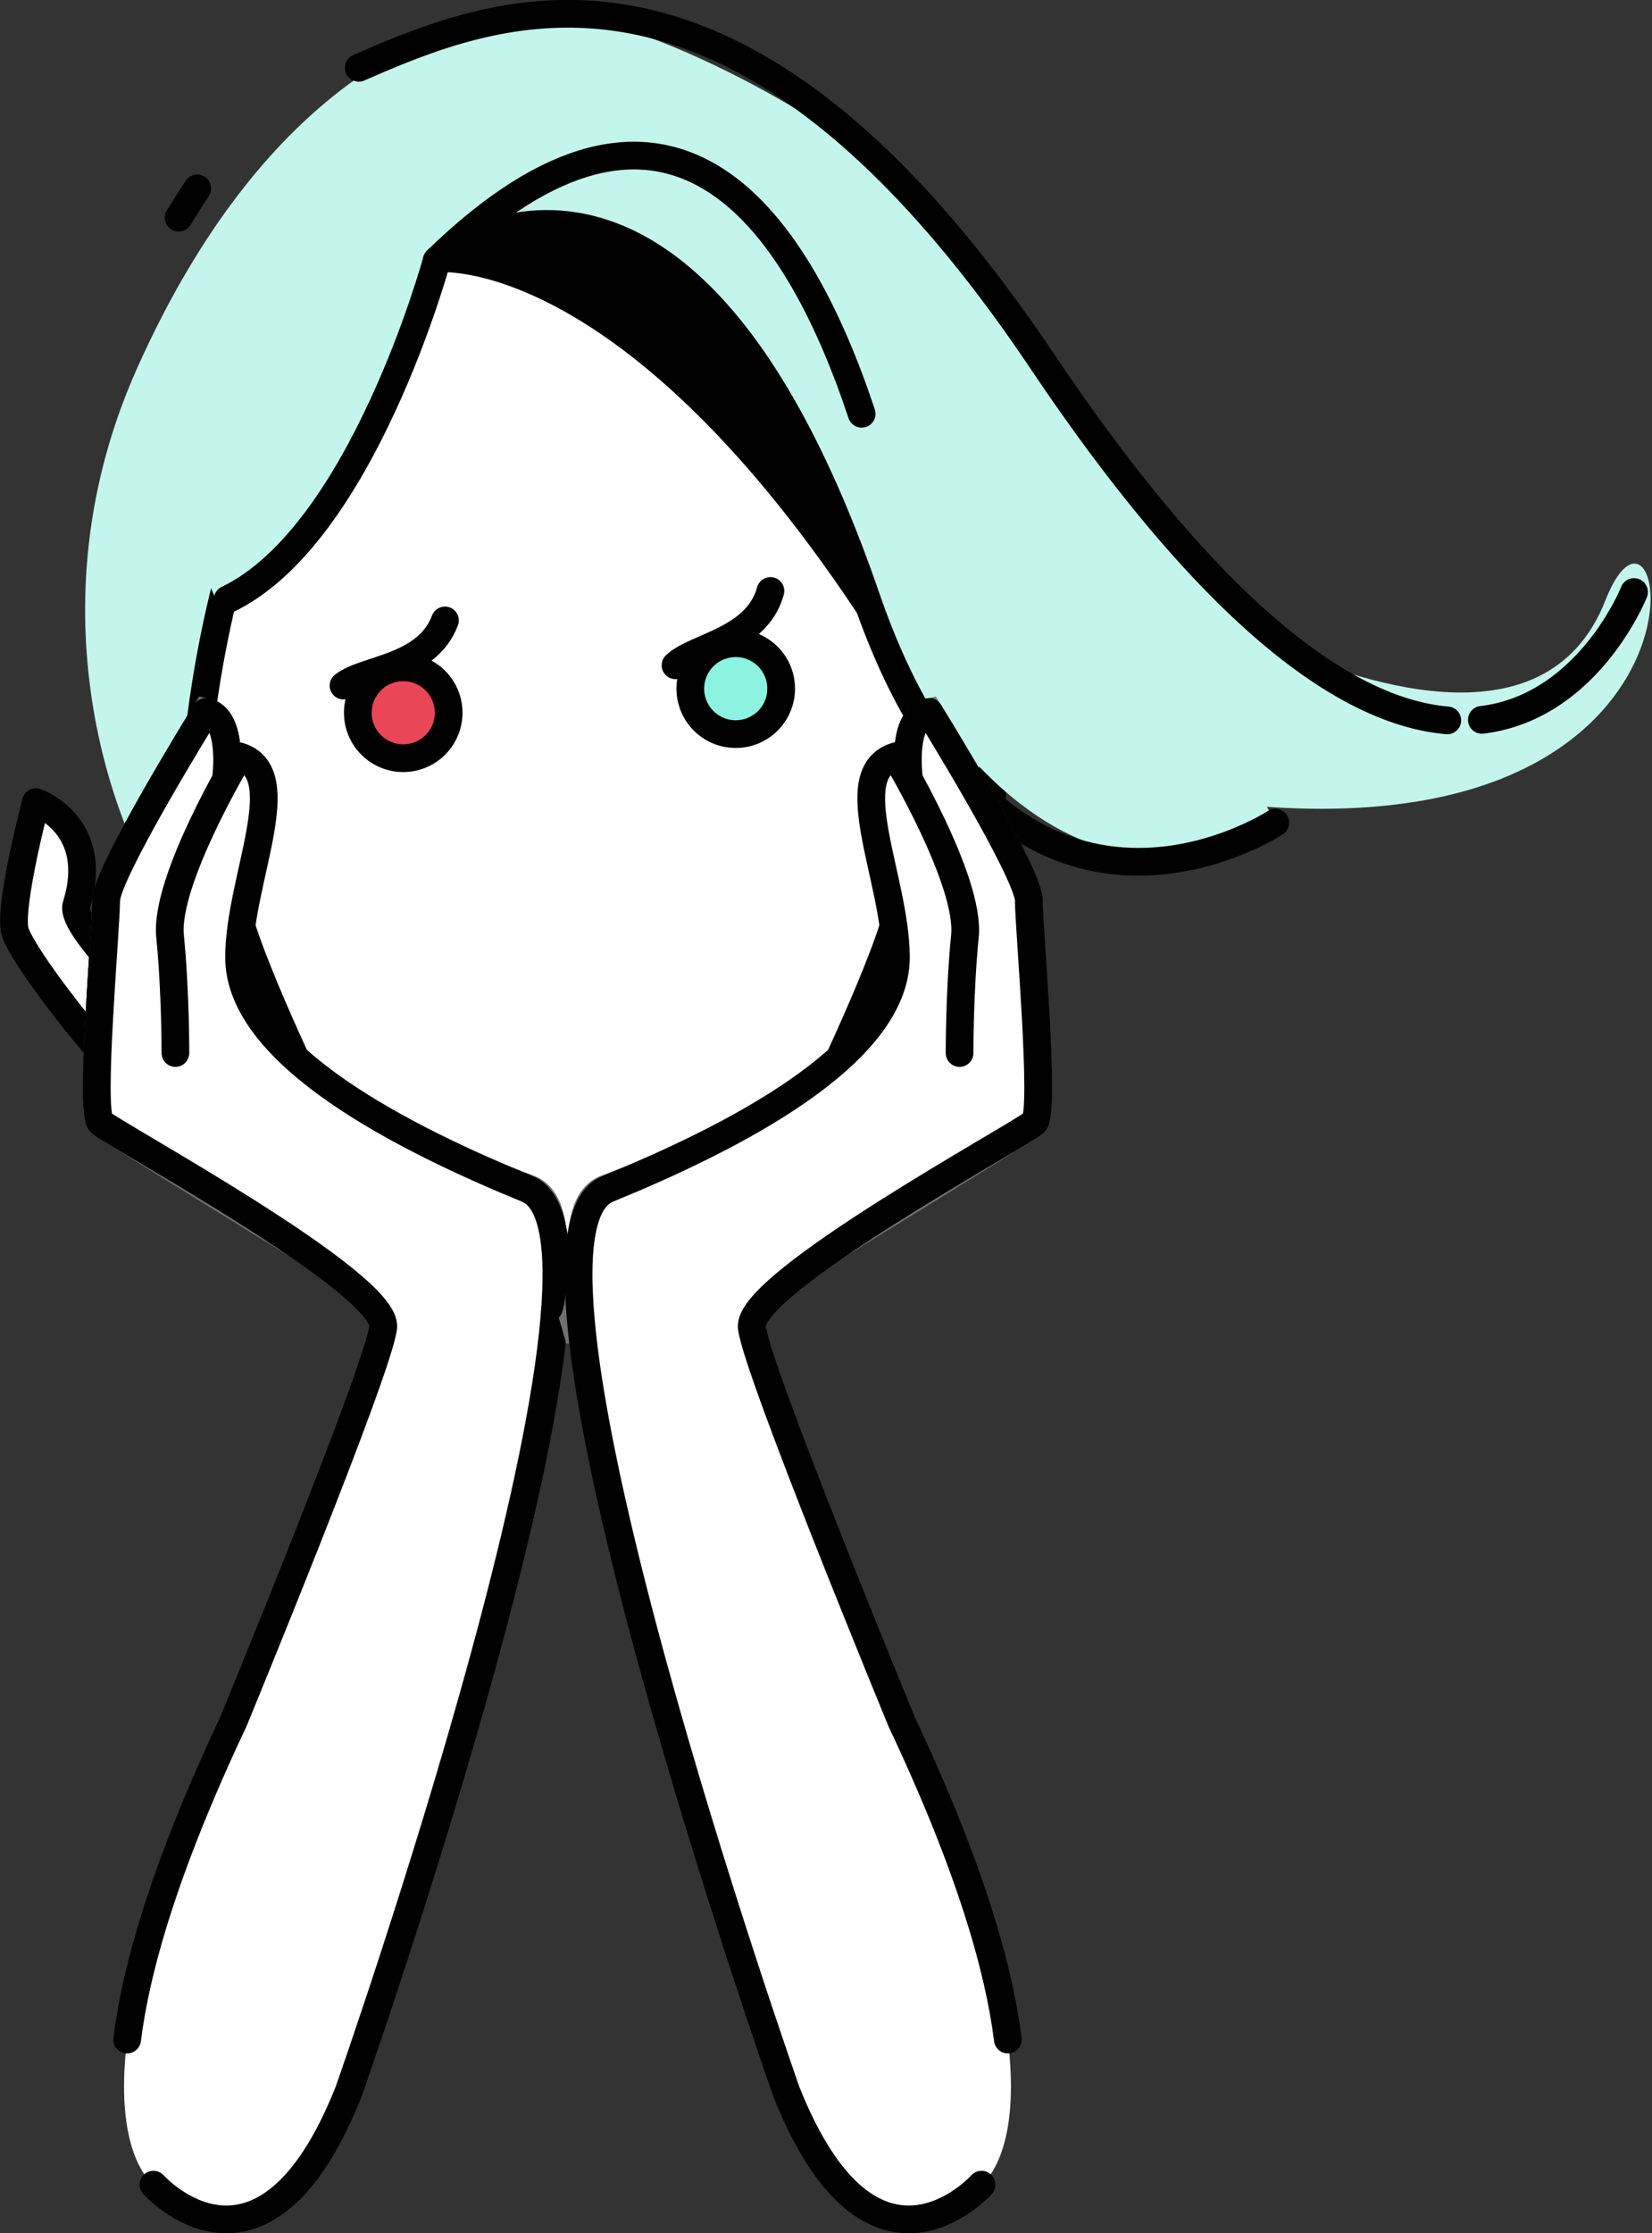
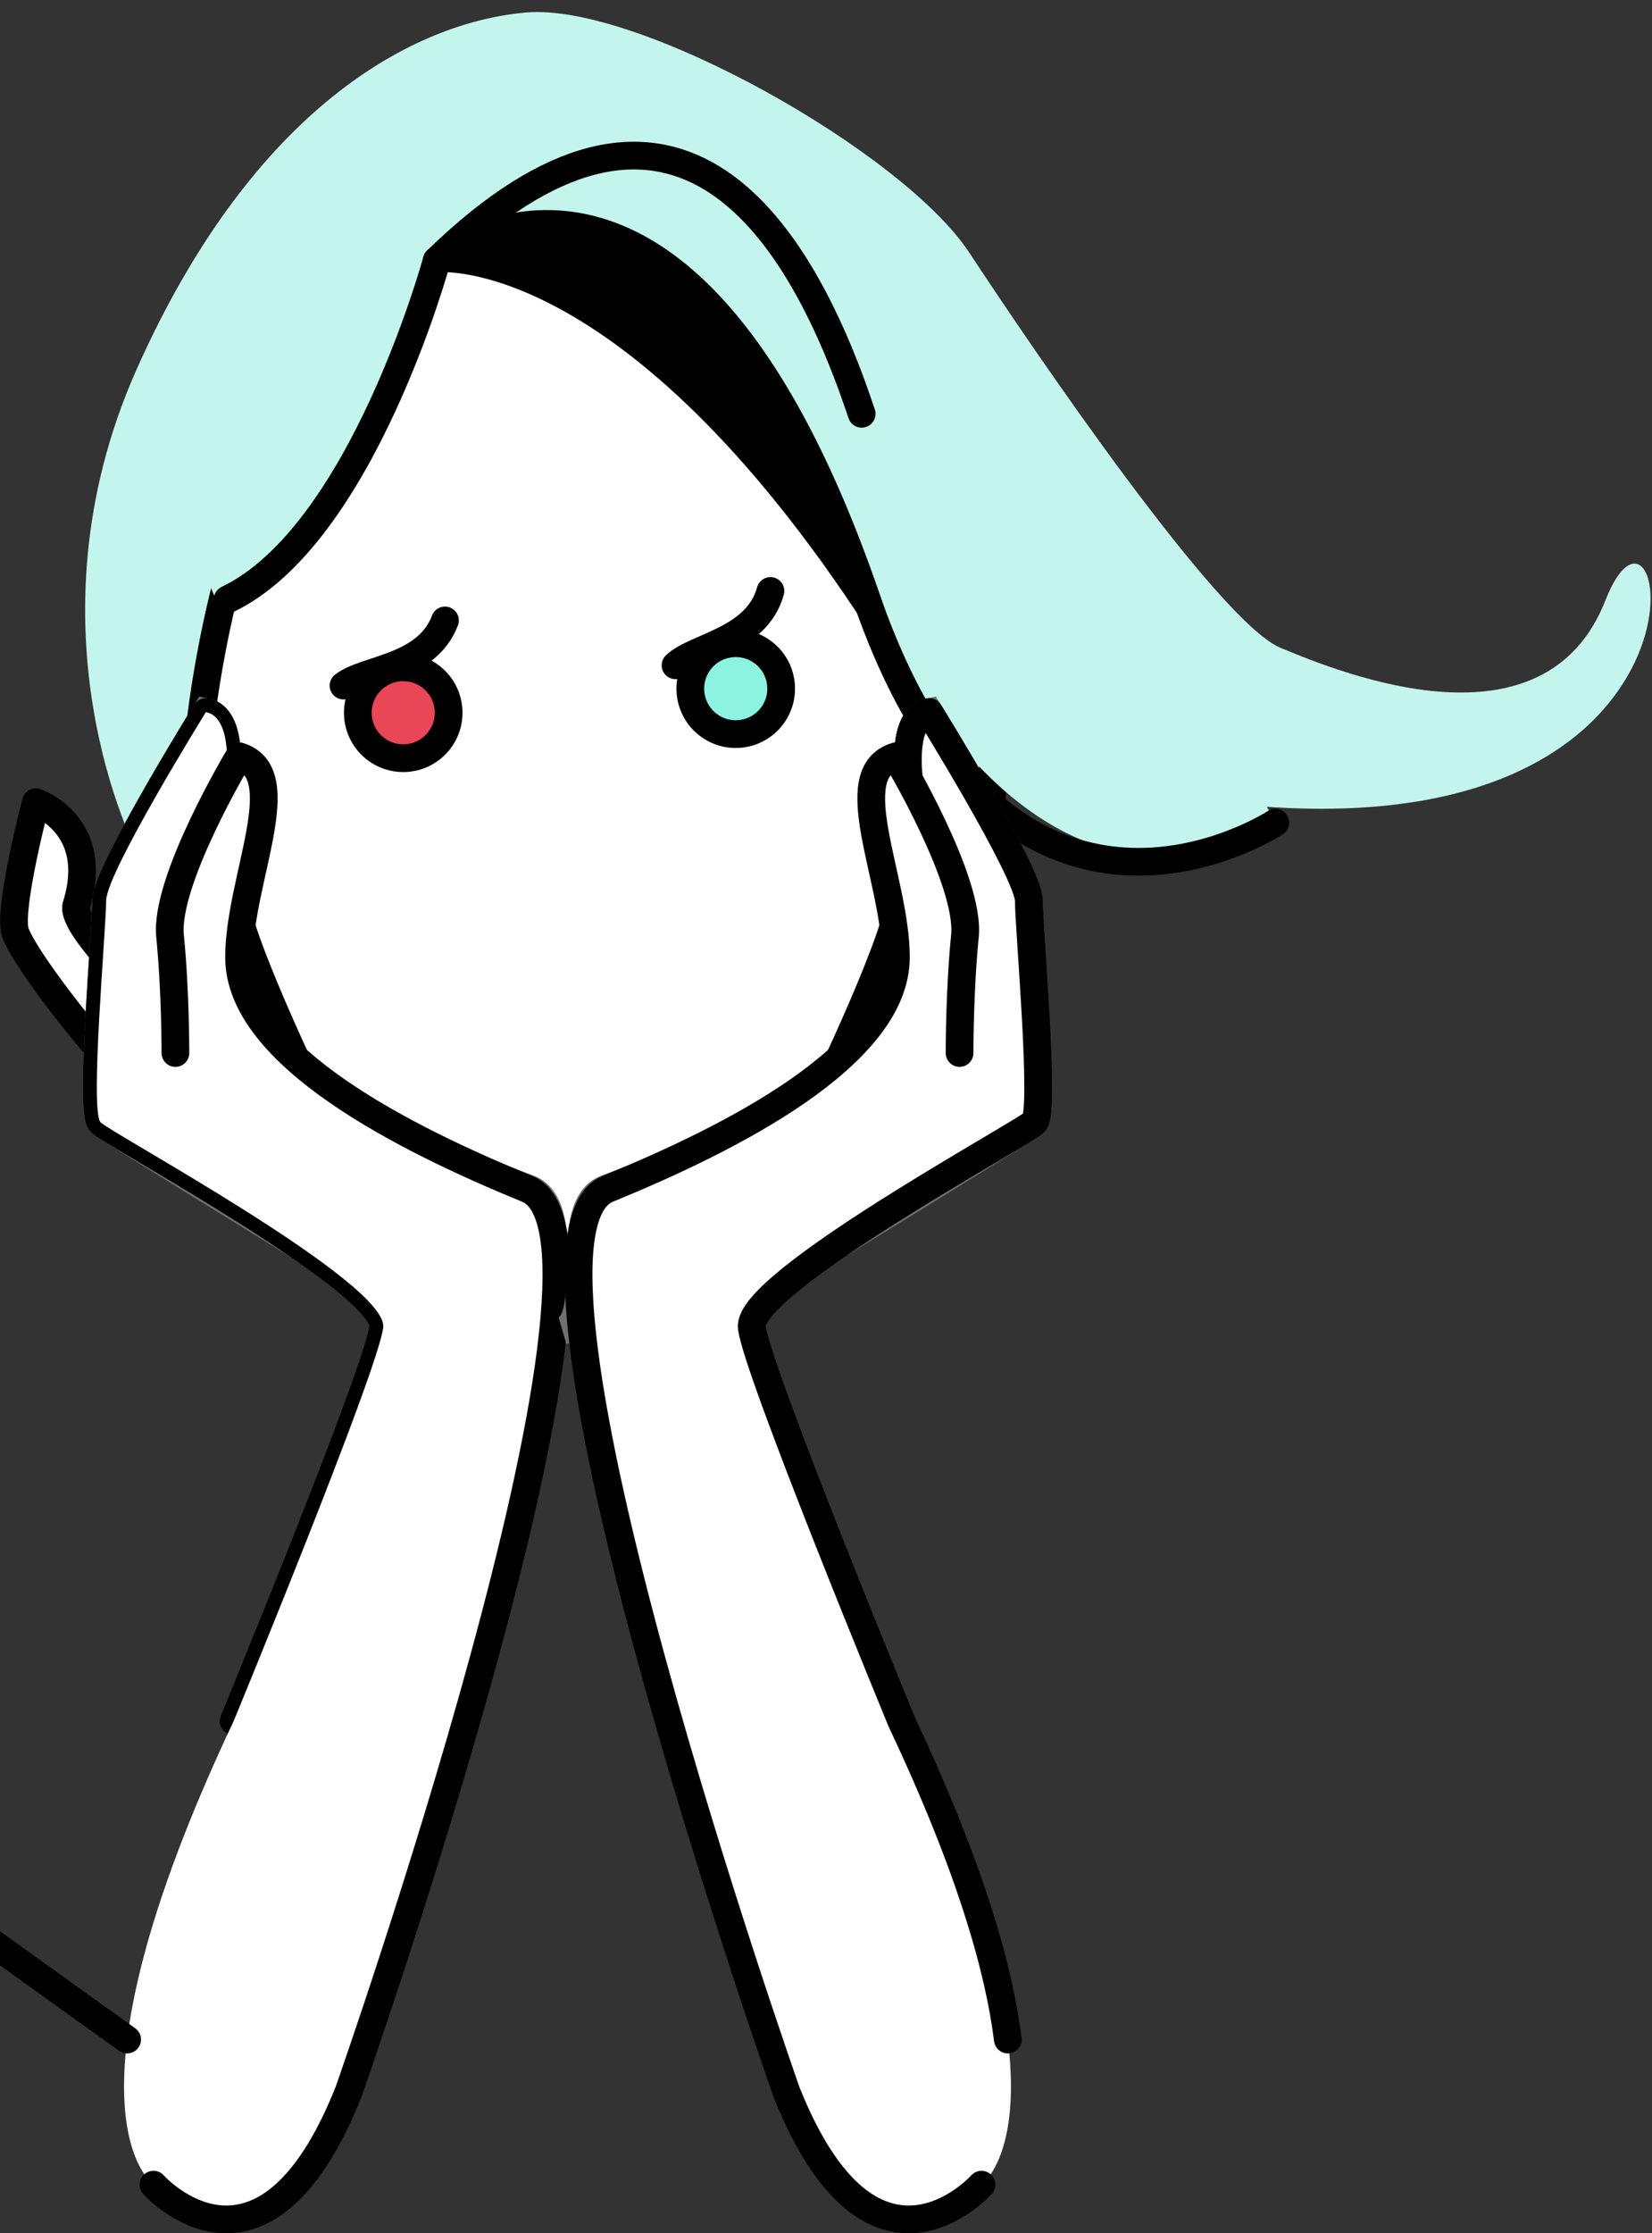
<svg xmlns="http://www.w3.org/2000/svg" width="238.511" height="322.221" viewBox="0 0 238.511 322.221">
  <rect x="0" y="0" width="238.511" height="322.221" fill="#333333" stroke="none" />
  <g id="girl_2" transform="translate(-438.657 -2370.416)">
    <path id="Path_53205" data-name="Path 53205" d="M577.442,1952.353s-16.9-32.092,0-69.825,39.987-49.9,56.166-51.308,54.391,20.09,63.982,34.659,35.966,53.273,44.946,57.015,38.121,15.5,46.887-6.853,19.415,33.419-46.887,29.907-60.994-80.069-60.994-80.069L623,1854.932l-28.127,56.578-4.25,19.075Z" transform="translate(-118.983 540.999)" fill="#c4f5ec" />
    <path id="Path_53184" data-name="Path 53184" d="M616.934,2527.662c-4.876,40.077-35.982,69.262-65.83,65.631-29.048-3.534-53.049-39.423-48.174-79.5s23.826-77.984,55.307-74.154S621.809,2487.585,616.934,2527.662Z" transform="translate(-35.42 -38.494)" fill="#fff" stroke="#000" stroke-linecap="round" stroke-linejoin="round" stroke-width="4" />
    <g id="Group_7765" data-name="Group 7765" transform="translate(535.838 2455.682)">
      <circle id="Ellipse_529" data-name="Ellipse 529" cx="6.557" cy="6.557" r="6.557" transform="matrix(0.532, -0.847, 0.847, 0.532, 0, 16.16)" fill="#8cf3e0" stroke="#000" stroke-linecap="round" stroke-linejoin="round" stroke-width="4" />
      <path id="Path_53185" data-name="Path 53185" d="M665.287,2578.975c2.893-2.764,11.744-3.558,13.706-10.726" transform="translate(-664.938 -2568.249)" fill="#fff" stroke="#000" stroke-linecap="round" stroke-linejoin="round" stroke-width="4" />
    </g>
    <g id="Group_7766" data-name="Group 7766" transform="translate(487.614 2459.935)">
      <circle id="Ellipse_530" data-name="Ellipse 530" cx="6.557" cy="6.557" r="6.557" transform="translate(0 13.792) rotate(-47.926)" fill="#e94657" stroke="#000" stroke-linecap="round" stroke-linejoin="round" stroke-width="4" />
      <path id="Path_53186" data-name="Path 53186" d="M552.563,2587.647c3.138-2.482,12.025-2.445,14.648-9.4" transform="translate(-551.924 -2578.249)" fill="#fff" stroke="#000" stroke-linecap="round" stroke-linejoin="round" stroke-width="4" />
    </g>
    <g id="Group_7767" data-name="Group 7767" transform="translate(443.062 2372.408)">
-       <path id="Path_53187" data-name="Path 53187" d="M677.805,2455.85s-23.389,59.109-85.48-33.351c-50.543-75.264-88.369-45.08-107.033-38.859a21.479,21.479,0,0,0-10.546,7.67c-13.5,18.428-53.55,82.64-5.341,140.854" transform="translate(-446.294 -2372.423)" fill="none" stroke="#000" stroke-linecap="round" stroke-linejoin="round" stroke-width="4" stroke-dasharray="30 5 200" />
      <path id="Path_53188" data-name="Path 53188" d="M504.038,2481.447c19.423-9.283,31.894-48.9,31.894-48.9s34.718-6.46,62.008,48.641c27.719,55.97,59.061,32.479,59.061,32.479s-50.053-98.556-94.278-98.556-59.109,25.515-62.511,57.408Z" transform="translate(-477.283 -2396.956)" fill="#c4f5ec" />
      <path id="Path_53189" data-name="Path 53189" d="M664.472,2530.1s-39.038,25.658-59.061-32.479c-26.712-77.558-62.008-48.641-62.008-48.641s-10.769,39.621-30.192,48.9" transform="translate(-484.755 -2413.39)" fill="none" stroke="#000" stroke-linecap="round" stroke-linejoin="round" stroke-width="4" />
      <path id="Path_53190" data-name="Path 53190" d="M584.211,2451.621s26.79-2.977,62.157,51.417C646.368,2503.037,621.207,2422.7,584.211,2451.621Z" transform="translate(-525.562 -2414.333)" />
      <path id="Path_53191" data-name="Path 53191" d="M645.563,2457.785c-9.584-28.827-27.863-54.657-61.352-22.125" transform="translate(-525.562 -2400.073)" fill="none" stroke="#000" stroke-linecap="round" stroke-linejoin="round" stroke-width="4" />
    </g>
    <g id="Group_7768" data-name="Group 7768" transform="translate(440.67 2473.144)">
      <path id="Path_53192" data-name="Path 53192" d="M443.839,2639.9s9.47,3.241,5.848,14.874c-1.1,3.523,14.18,17.247,14.18,17.247l-6.6,6.4c2.632,6.693-15.786-16.105-16.5-20.117S443.839,2639.9,443.839,2639.9Z" transform="translate(-440.67 -2626.893)" fill="#fff" stroke="#000" stroke-linecap="round" stroke-linejoin="round" stroke-width="4" />
      <path id="Path_53193" data-name="Path 53193" d="M518.982,2694.591s-11.2-23.2-11.2-28.8-6.4-4.8-5.6,1.6,1.6,21.6,1.6,21.6Z" transform="translate(-475.984 -2639.619)" fill="#fff" stroke="#000" stroke-linecap="round" stroke-linejoin="round" stroke-width="4" />
      <path id="Path_53194" data-name="Path 53194" d="M510.038,2693.765c-9.068-5.623-39.966-24.528-40.687-25.249-1.6-1.6.8-28,.8-32s14.4-27.2,14.4-27.2c4,.8,2.935,9.322,2.935,9.322v.081c1.113-1.851,1.864-3,1.864-3,7.715,2.314-1.678,20.25-1.641,31.572l0,.27c.006.325.017.647.039.96.58,8.122,24.586,22.637,43.366,29.536,6.683,2.455,1.327,18.451,6.166,20.43Z" transform="translate(-456.838 -2609.312)" fill="#fff" stroke="#707070" stroke-width="4" />
      <path id="Path_53195" data-name="Path 53195" d="M487.487,2618.634s1.065-8.522-2.935-9.322c0,0-14.4,23.2-14.4,27.2s-2.4,30.4-.8,32,41.6,23.2,40.8,29.6-21.6,56.8-21.6,56.8" transform="translate(-456.838 -2609.312)" fill="none" stroke="#000" stroke-linecap="round" stroke-linejoin="round" stroke-width="4" />
      <path id="Path_53196" data-name="Path 53196" d="M480.151,2658.515s.025-8.875-.775-16.875,9.976-25.927,9.976-25.927c8,2.4-.011,17.765-.011,28.994,0,14.181,24.012,26.21,41.613,33.41s-25.81,130.3-25.81,130.3c-12.4,31.049-28.163,13.375-28.163,13.375s-15.072-10.5,11.571-66.869c0,0,20.8-50.4,21.6-56.8s-39.2-28-40.8-29.6.8-28,.8-32,14.4-27.2,14.4-27.2c4,.8,2.935,9.322,2.935,9.322" transform="translate(-456.838 -2609.312)" fill="#fff" />
-       <path id="Path_53197" data-name="Path 53197" d="M473.182,2800.852c1.253-10.1,5.378-24.791,15.37-45.93,0,0,20.8-50.4,21.6-56.8s-39.2-28-40.8-29.6.8-28,.8-32,14.4-27.2,14.4-27.2c4,.8,2.935,9.322,2.935,9.322" transform="translate(-456.838 -2609.312)" fill="none" stroke="#000" stroke-linecap="round" stroke-linejoin="round" stroke-width="4" />
+       <path id="Path_53197" data-name="Path 53197" d="M473.182,2800.852s-39.2-28-40.8-29.6.8-28,.8-32,14.4-27.2,14.4-27.2c4,.8,2.935,9.322,2.935,9.322" transform="translate(-456.838 -2609.312)" fill="none" stroke="#000" stroke-linecap="round" stroke-linejoin="round" stroke-width="4" />
      <path id="Path_53198" data-name="Path 53198" d="M491.208,2667.166s.025-8.875-.775-16.875,9.976-25.928,9.976-25.928c8,2.4-.011,17.765-.011,28.994,0,14.181,24.012,26.21,41.613,33.41s-25.81,130.3-25.81,130.3c-12.4,31.049-28.163,13.375-28.163,13.375" transform="translate(-467.895 -2617.962)" fill="none" stroke="#000" stroke-linecap="round" stroke-linejoin="round" stroke-width="4" />
    </g>
    <g id="Group_7769" data-name="Group 7769" transform="translate(520.064 2473.144)">
      <path id="Path_53199" data-name="Path 53199" d="M715.43,2694.591s11.2-23.2,11.2-28.8,6.4-4.8,5.6,1.6-1.6,21.6-1.6,21.6Z" transform="translate(-677.983 -2639.619)" fill="#fff" stroke="#000" stroke-linecap="round" stroke-linejoin="round" stroke-width="4" />
      <path id="Path_53200" data-name="Path 53200" d="M654.615,2693.765c9.068-5.623,39.966-24.528,40.687-25.249,1.6-1.6-.8-28-.8-32s-14.4-27.2-14.4-27.2c-4,.8-2.936,9.322-2.936,9.322v.081c-1.113-1.851-1.864-3-1.864-3-7.715,2.314,1.678,20.25,1.641,31.572l0,.27c-.005.325-.016.647-.038.96-.58,8.122-24.586,22.637-43.366,29.536-6.683,2.455-1.326,18.451-6.166,20.43Z" transform="translate(-627.37 -2609.312)" fill="#fff" stroke="#707070" stroke-width="4" />
      <path id="Path_53201" data-name="Path 53201" d="M713.819,2618.634s-1.064-8.522,2.936-9.322c0,0,14.4,23.2,14.4,27.2s2.4,30.4.8,32-41.6,23.2-40.8,29.6,21.6,56.8,21.6,56.8" transform="translate(-664.023 -2609.312)" fill="none" stroke="#000" stroke-linecap="round" stroke-linejoin="round" stroke-width="4" />
      <path id="Path_53202" data-name="Path 53202" d="M687.379,2658.515s-.025-8.875.775-16.875-9.976-25.927-9.976-25.927c-8,2.4.011,17.765.011,28.994,0,14.181-24.012,26.21-41.614,33.41s25.811,130.3,25.811,130.3c12.4,31.049,28.163,13.375,28.163,13.375s15.073-10.5-11.571-66.869c0,0-20.8-50.4-21.6-56.8s39.2-28,40.8-29.6-.8-28-.8-32-14.4-27.2-14.4-27.2c-4,.8-2.936,9.322-2.936,9.322" transform="translate(-630.247 -2609.312)" fill="#fff" />
      <path id="Path_53203" data-name="Path 53203" d="M728.124,2800.852c-1.253-10.1-5.379-24.791-15.37-45.93,0,0-20.8-50.4-21.6-56.8s39.2-28,40.8-29.6-.8-28-.8-32-14.4-27.2-14.4-27.2c-4,.8-2.936,9.322-2.936,9.322" transform="translate(-664.023 -2609.312)" fill="none" stroke="#000" stroke-linecap="round" stroke-linejoin="round" stroke-width="4" />
      <path id="Path_53204" data-name="Path 53204" d="M687.379,2667.166s-.025-8.875.775-16.875-9.976-25.928-9.976-25.928c-8,2.4.011,17.765.011,28.994,0,14.181-24.012,26.21-41.614,33.41s25.811,130.3,25.811,130.3c12.4,31.049,28.163,13.375,28.163,13.375" transform="translate(-630.247 -2617.962)" fill="none" stroke="#000" stroke-linecap="round" stroke-linejoin="round" stroke-width="4" />
    </g>
  </g>
</svg>